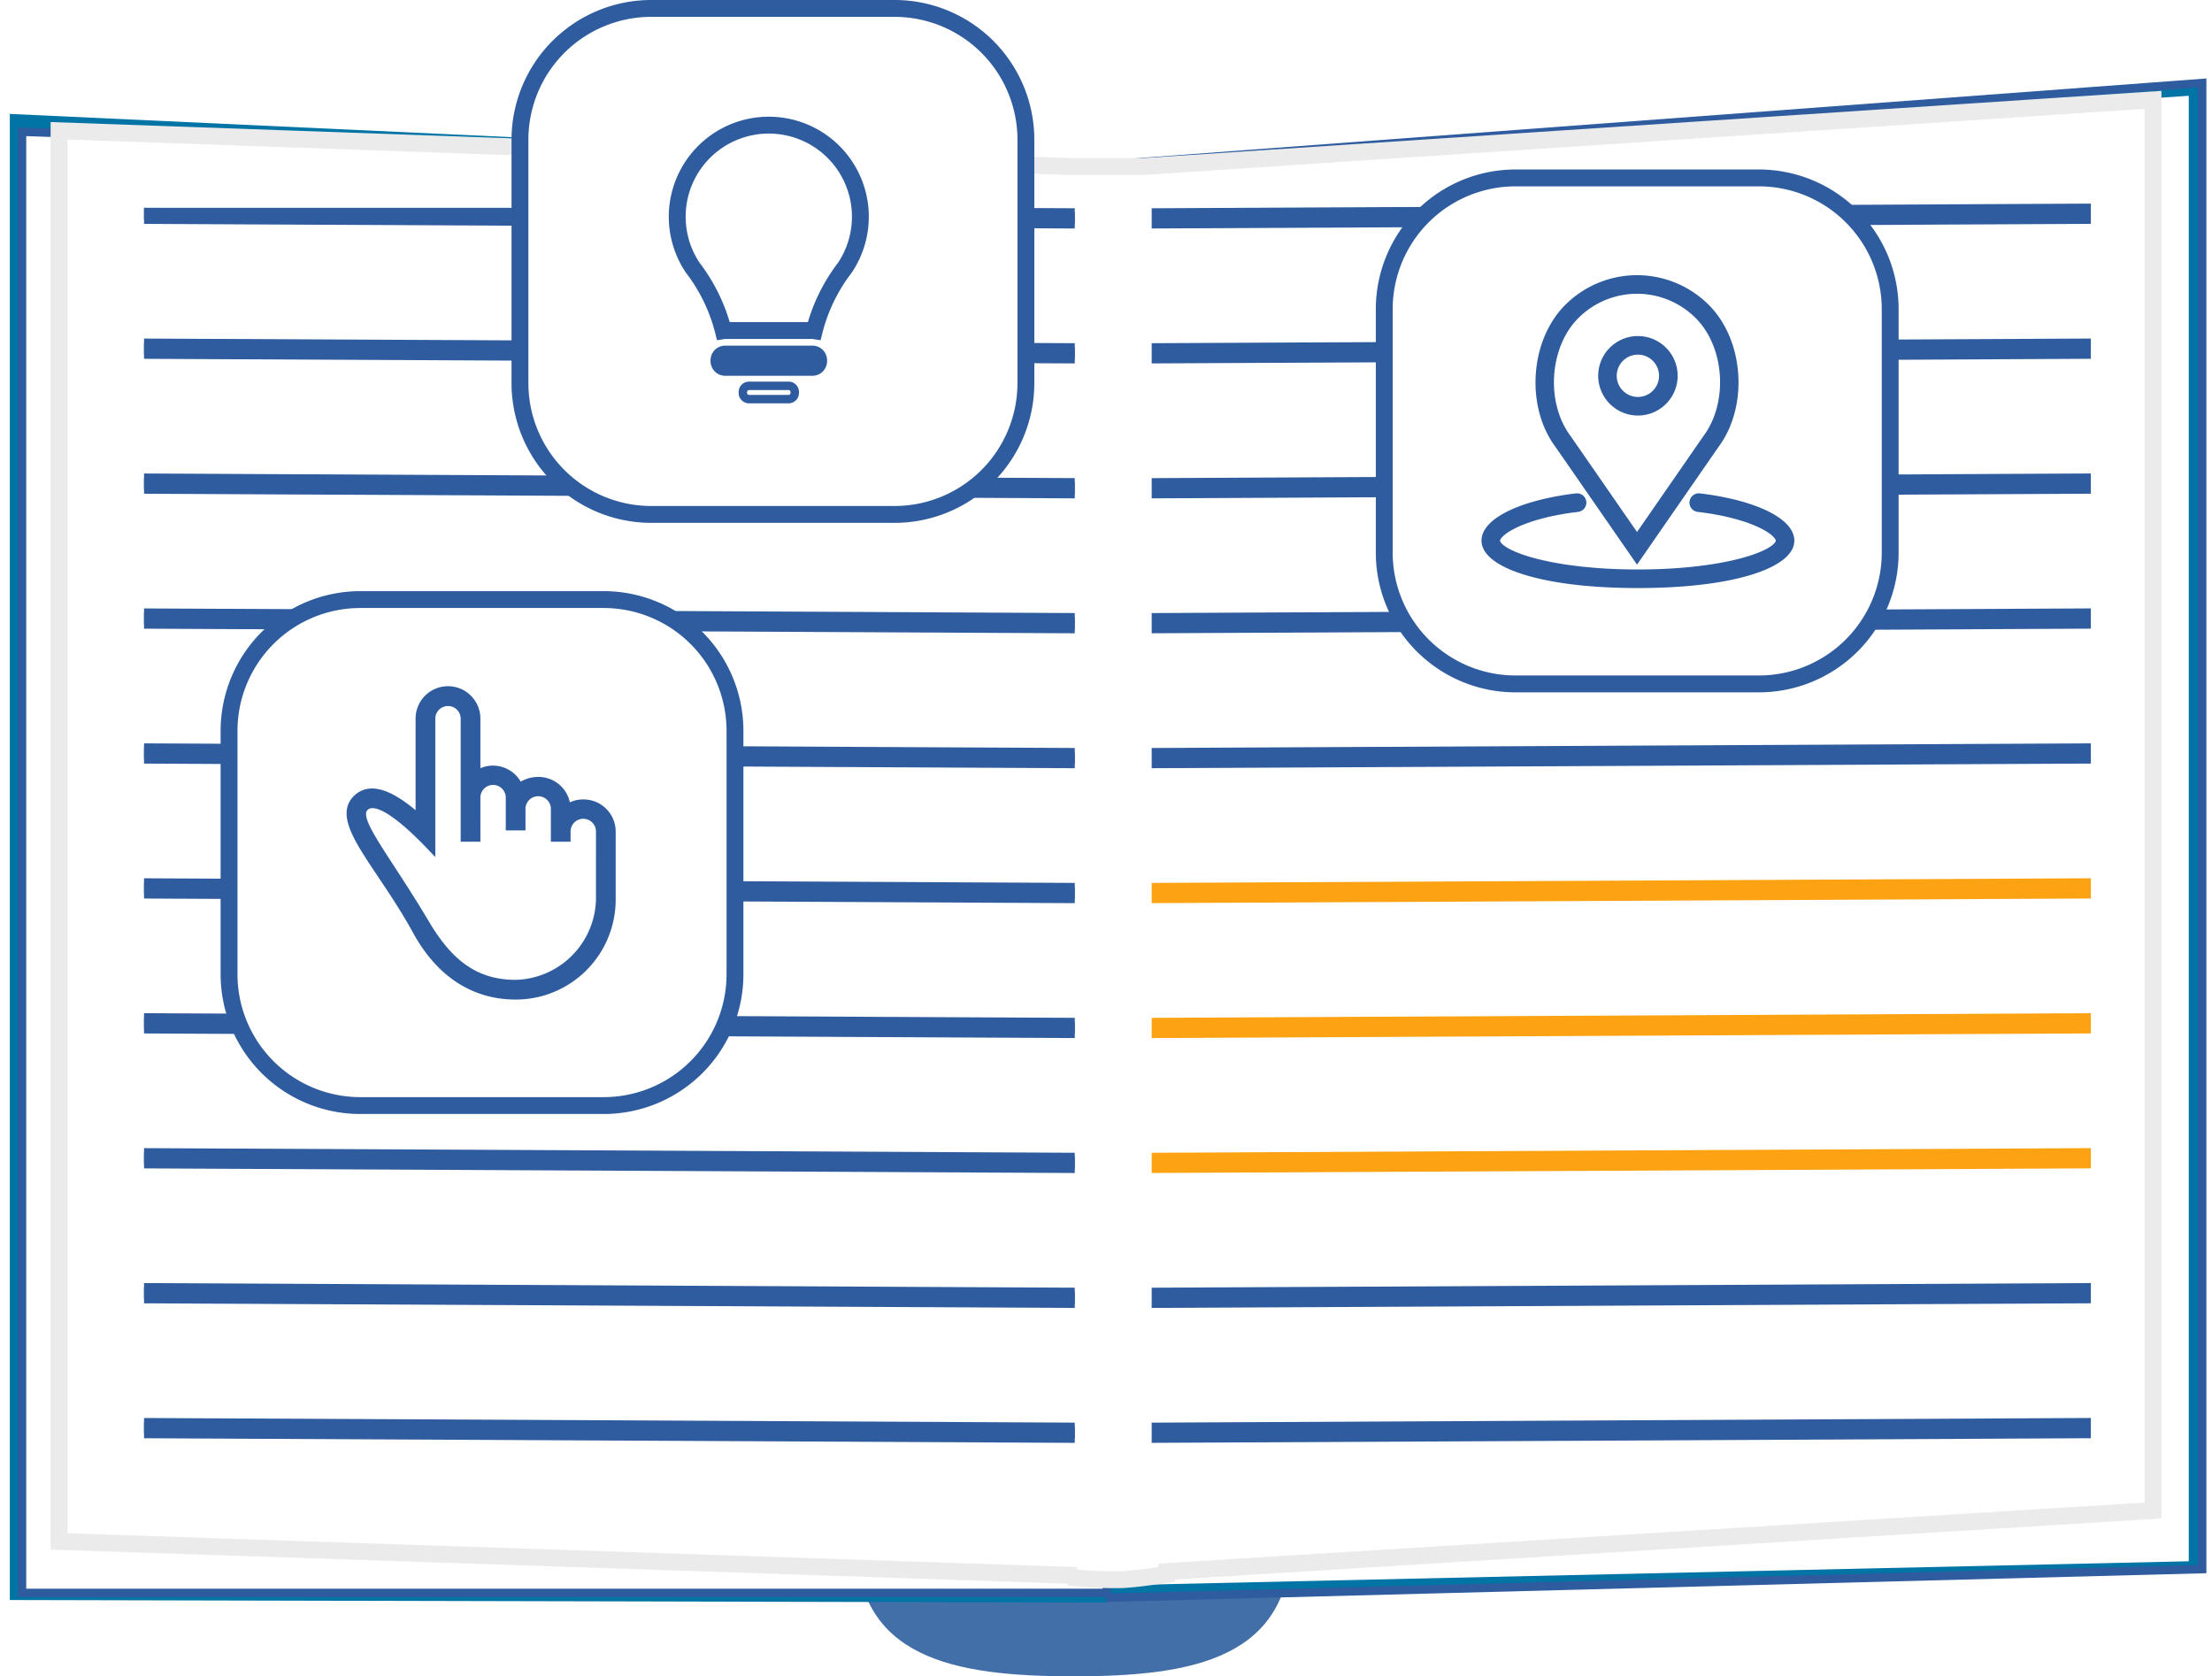
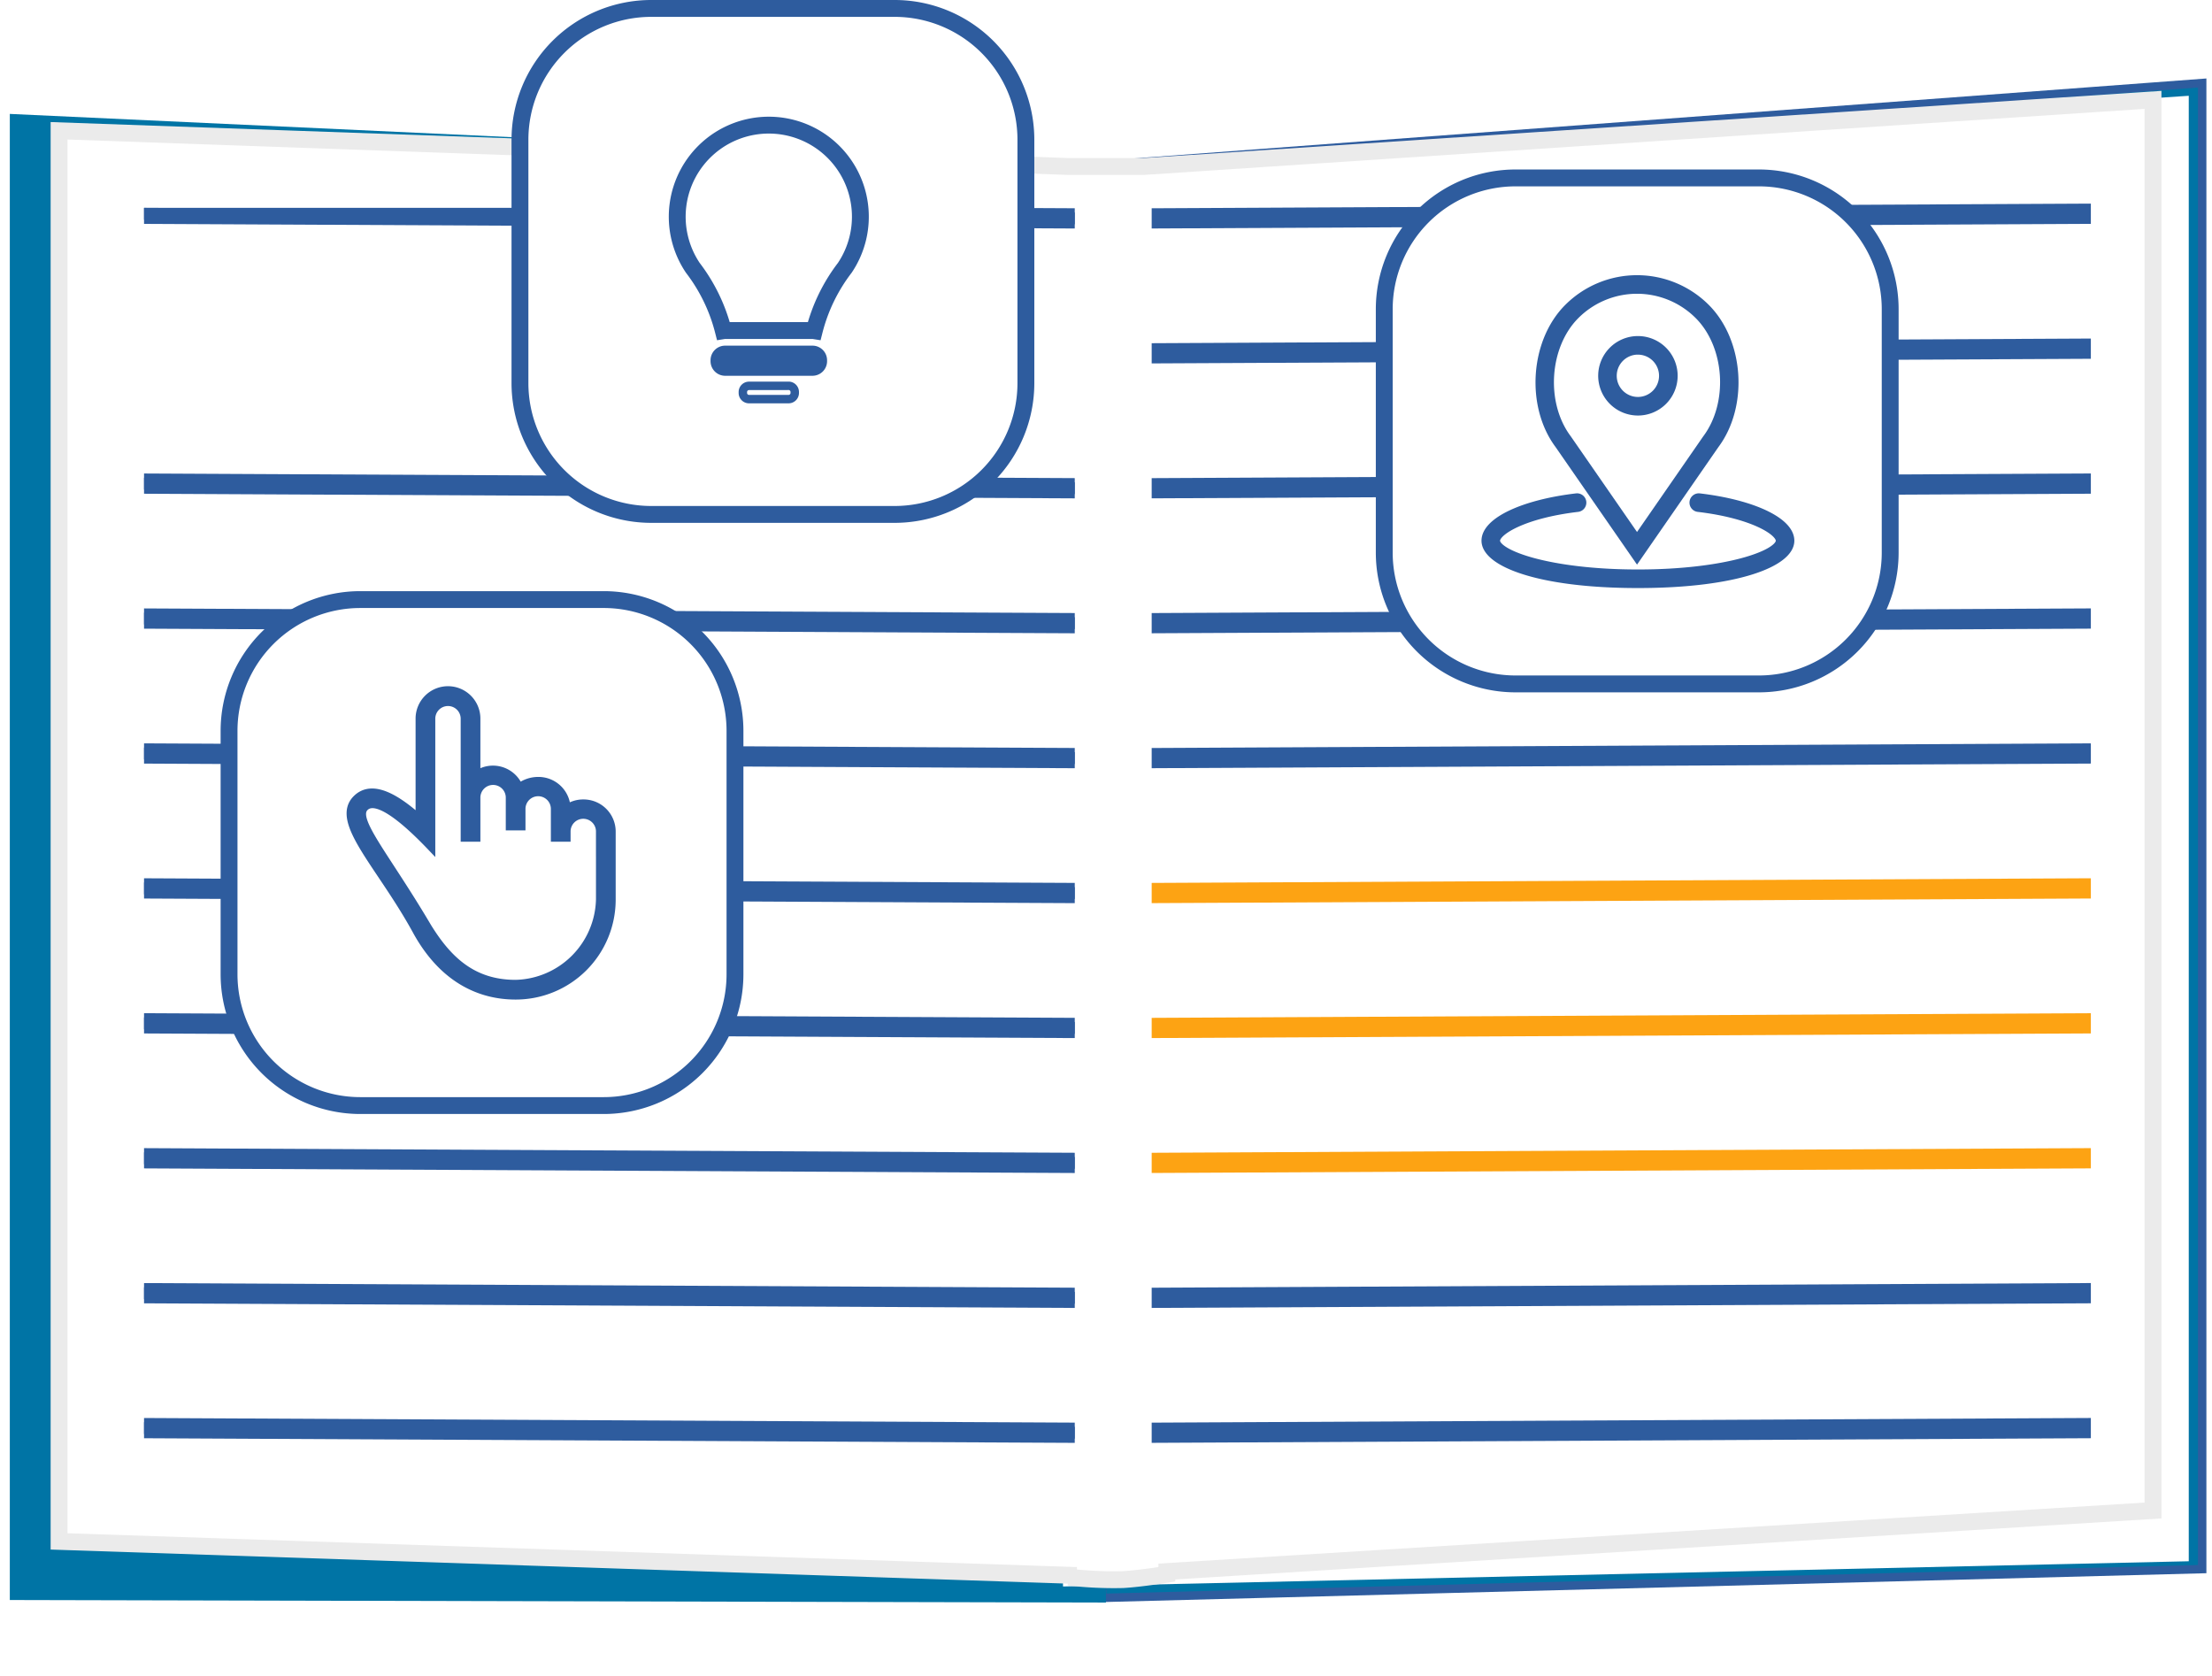
<svg xmlns="http://www.w3.org/2000/svg" width="262.329" height="198.778" viewBox="0 0 262.329 198.778">
  <defs>
    <style>.a{fill:none;}.b{fill:#436fa9;}.c,.d{fill:#0074a5;}.c,.e,.i,.k,.l{stroke:#2e5c9e;}.e,.f,.g,.k,.l{fill:#fff;}.g{stroke:#ebebeb;}.g,.k,.l{stroke-width:2px;}.h{clip-path:url(#c);}.i{fill:#2e5c9e;}.j{fill:#fda313;stroke:#fda313;}.k{stroke-miterlimit:10;}.m{filter:url(#a);}</style>
    <filter id="a" x="0" y="4.775" width="262.329" height="189.57" filterUnits="userSpaceOnUse">
      <feOffset dy="2" input="SourceAlpha" />
      <feGaussianBlur stdDeviation="2" result="b" />
      <feFlood flood-opacity="0.161" />
      <feComposite operator="in" in2="b" />
      <feComposite in="SourceGraphic" />
    </filter>
    <clipPath id="c">
      <rect class="a" width="110.377" height="153.45" />
    </clipPath>
  </defs>
  <g transform="translate(-781.836 -1833.5)">
    <g transform="translate(783 1843.343)">
      <g transform="translate(0)">
-         <path class="b" d="M120.506,165.336c0,14.251-11.562,16.375-25.813,16.375h0c-14.251,0-25.813-2.124-25.813-16.375V16.956c0-14.251,11.561-4.719,25.813-4.719l5.836.566c14.251,0,19.993-10.1,19.993,4.168V165.336Z" transform="translate(31.468 7.223)" />
        <path class="c" d="M212.648,176.222,82.193,179.634,82.64,9.69,212.648,0Z" transform="translate(47.352)" />
        <path class="d" d="M129.992,8.355,0,2.33V178.552l129.992.3Z" transform="translate(0 1.335)" />
-         <path class="e" d="M2.82,179.06V5.8L126.929,10.14l4.547,168.92Z" transform="translate(-1.372 -0.018)" />
        <path class="f" d="M218.978,176.956V3.18L85.47,11.991V179.947Z" transform="translate(39.431 -1.665)" />
        <g class="m" transform="matrix(1, 0, 0, 1, -1.16, -9.84)">
          <path class="g" d="M252.038,0,132.318,7.9H123.43L3.71,3.665V170.937l119.72,4.011v.22a46.559,46.559,0,0,0,6.434.3c2.171-.126,5.222-.629,5.222-.629v-.33l116.952-7.236Z" transform="translate(3.29 9.84)" />
        </g>
        <g class="h" transform="translate(15.918 14.804)">
          <path class="i" d="M120.5,8.688,10.12,8.14v1.4l110.377.548Z" transform="translate(-10.12 -8.14)" />
          <g transform="translate(0 16)">
-             <path class="i" d="M120.5,8.688,10.12,8.14v1.4l110.377.548Z" transform="translate(-10.12 -8.14)" />
-           </g>
+             </g>
          <g transform="translate(0 32)">
            <path class="i" d="M120.5,8.688,10.12,8.14v1.4l110.377.548Z" transform="translate(-10.12 -8.14)" />
          </g>
          <g transform="translate(0 48)">
            <path class="i" d="M120.5,8.688,10.12,8.14v1.4l110.377.548Z" transform="translate(-10.12 -8.14)" />
          </g>
          <g transform="translate(0 64)">
            <path class="i" d="M120.5,8.688,10.12,8.14v1.4l110.377.548Z" transform="translate(-10.12 -8.14)" />
          </g>
          <g transform="translate(0 80)">
            <path class="i" d="M120.5,8.688,10.12,8.14v1.4l110.377.548Z" transform="translate(-10.12 -8.14)" />
          </g>
          <g transform="translate(0 96)">
            <path class="i" d="M120.5,8.688,10.12,8.14v1.4l110.377.548Z" transform="translate(-10.12 -8.14)" />
          </g>
          <g transform="translate(0 112)">
            <path class="i" d="M120.5,8.688,10.12,8.14v1.4l110.377.548Z" transform="translate(-10.12 -8.14)" />
          </g>
          <g transform="translate(0 128)">
            <path class="i" d="M120.5,8.688,10.12,8.14v1.4l110.377.548Z" transform="translate(-10.12 -8.14)" />
          </g>
          <g transform="translate(0 144)">
            <path class="i" d="M120.5,8.688,10.12,8.14v1.4l110.377.548Z" transform="translate(-10.12 -8.14)" />
          </g>
        </g>
        <g transform="translate(135.918 14.804)">
          <path class="i" d="M10.12,8.688,120.5,8.14v1.4L10.12,10.084Z" transform="translate(-10.12 -8.14)" />
          <path class="i" d="M10.12,8.688,120.5,8.14v1.4L10.12,10.084Z" transform="translate(-10.12 7.86)" />
          <path class="i" d="M10.12,8.688,120.5,8.14v1.4L10.12,10.084Z" transform="translate(-10.12 23.86)" />
          <path class="i" d="M10.12,8.688,120.5,8.14v1.4L10.12,10.084Z" transform="translate(-10.12 39.86)" />
          <path class="i" d="M10.12,8.688,120.5,8.14v1.4L10.12,10.084Z" transform="translate(-10.12 55.86)" />
          <path class="j" d="M10.12,8.688,120.5,8.14v1.4L10.12,10.084Z" transform="translate(-10.12 71.86)" />
          <path class="j" d="M10.12,8.688,120.5,8.14v1.4L10.12,10.084Z" transform="translate(-10.12 87.86)" />
          <path class="j" d="M10.12,8.688,120.5,8.14v1.4L10.12,10.084Z" transform="translate(-10.12 103.86)" />
          <path class="i" d="M10.12,8.688,120.5,8.14v1.4L10.12,10.084Z" transform="translate(-10.12 119.86)" />
          <path class="i" d="M10.12,8.688,120.5,8.14v1.4L10.12,10.084Z" transform="translate(-10.12 135.86)" />
        </g>
      </g>
    </g>
    <g transform="translate(797 1828.5)">
      <g transform="translate(149 26.098)">
        <g transform="translate(0 0)">
          <path class="k" d="M81.8,127.77H52.943A15.573,15.573,0,0,1,37.38,112.2V83.337A15.573,15.573,0,0,1,52.943,67.77H81.817A15.573,15.573,0,0,1,97.38,83.337V112.22A15.573,15.573,0,0,1,81.8,127.77Z" transform="translate(-37.38 -67.77)" />
        </g>
        <g transform="translate(12.033 12.033)">
          <path class="i" d="M27.212,20.423A4.212,4.212,0,1,0,23,16.212,4.217,4.217,0,0,0,27.212,20.423Zm0-7.22A3.008,3.008,0,1,1,24.2,16.212,3.012,3.012,0,0,1,27.212,13.2Z" transform="translate(-9.162 -4.78)" />
          <path class="i" d="M22.184,32.945l9.23-13.331C34.876,15,34.376,7.413,30.343,3.38a11.537,11.537,0,0,0-16.317,0C9.993,7.412,9.492,15,12.94,19.6ZM14.876,4.23a10.335,10.335,0,0,1,14.616,0c3.64,3.639,4.088,10.491.946,14.68L22.184,30.831,13.917,18.892C10.788,14.722,11.237,7.87,14.876,4.23Z" transform="translate(-4.241 0)" />
          <path class="i" d="M25.34,43A.6.6,0,0,0,25.2,44.2c6.327.745,9.7,2.752,9.7,3.915,0,1.633-6.409,3.911-16.847,3.911S1.2,49.747,1.2,48.114c0-1.163,3.37-3.17,9.7-3.915A.6.6,0,0,0,10.76,43C4.425,43.75,0,45.851,0,48.114c0,2.541,6.2,5.114,18.05,5.114S36.1,50.655,36.1,48.114C36.1,45.851,31.675,43.75,25.34,43Z" transform="translate(0 -17.128)" />
        </g>
      </g>
      <g transform="translate(46.5 6)">
        <path class="k" d="M81.8,127.77H52.943A15.573,15.573,0,0,1,37.38,112.2V83.337A15.573,15.573,0,0,1,52.943,67.77H81.817A15.573,15.573,0,0,1,97.38,83.337V112.22A15.573,15.573,0,0,1,81.8,127.77Z" transform="translate(-37.38 -67.77)" />
        <g transform="translate(18.652 13.838)">
          <path class="e" d="M253.162,264.375a.733.733,0,0,0-.732.731v.11a.733.733,0,0,0,.732.732h4.692a.733.733,0,0,0,.731-.732V265.1a.732.732,0,0,0-.73-.73Z" transform="translate(-244.648 -233.458)" />
          <path class="l" d="M259.562,257.462a.731.731,0,0,0-.731-.73H248.474a.732.732,0,0,0-.731.731v.11a.733.733,0,0,0,.731.732h10.358a.732.732,0,0,0,.731-.732Z" transform="translate(-242.793 -229.583)" />
          <path class="l" d="M245.016,239.583a1.433,1.433,0,0,1,.216-.018h10.358a1.5,1.5,0,0,1,.216.018,20.592,20.592,0,0,1,3.615-7.453,10.86,10.86,0,1,0-18.02,0A20.6,20.6,0,0,1,245.016,239.583Z" transform="translate(-239.552 -215.207)" />
        </g>
      </g>
      <g transform="translate(12 76.098)">
        <g transform="translate(0 0)">
          <path class="k" d="M81.8,127.77H52.943A15.573,15.573,0,0,1,37.38,112.2V83.337A15.573,15.573,0,0,1,52.943,67.77H81.817A15.573,15.573,0,0,1,97.38,83.337V112.22A15.573,15.573,0,0,1,81.8,127.77Z" transform="translate(-37.38 -67.77)" />
          <path class="i" d="M102.928,89.87a3.285,3.285,0,0,0-2.006.668h0A3.31,3.31,0,0,0,97.58,87.2a3.631,3.631,0,0,0-2.273.8,3.3,3.3,0,0,0-5.081-1.471V79.843a3.343,3.343,0,1,0-6.685,0v11.9c-2.674-2.407-5.616-4.279-7.487-2.407C73.38,92.01,79,97.224,83.274,105.113c3.075,5.482,7.354,7.487,11.632,7.487a11.355,11.355,0,0,0,11.365-11.365V93.213A3.31,3.31,0,0,0,102.928,89.87Zm2.006,6.284v5.081a10.281,10.281,0,0,1-10.028,10.028c-5.081,0-8.022-2.808-10.429-6.685-5.214-8.824-8.958-12.836-7.487-14.306s5.081,1.738,7.888,4.68V79.843a2.006,2.006,0,1,1,4.011,0V93.881h1.337V89.2a2.006,2.006,0,1,1,4.011,0v3.343h1.337V90.539a2.006,2.006,0,1,1,4.011,0v3.343h1.337v-.668a2.006,2.006,0,1,1,4.011,0v2.942Z" transform="translate(-60.919 -65.67)" />
        </g>
      </g>
    </g>
  </g>
</svg>